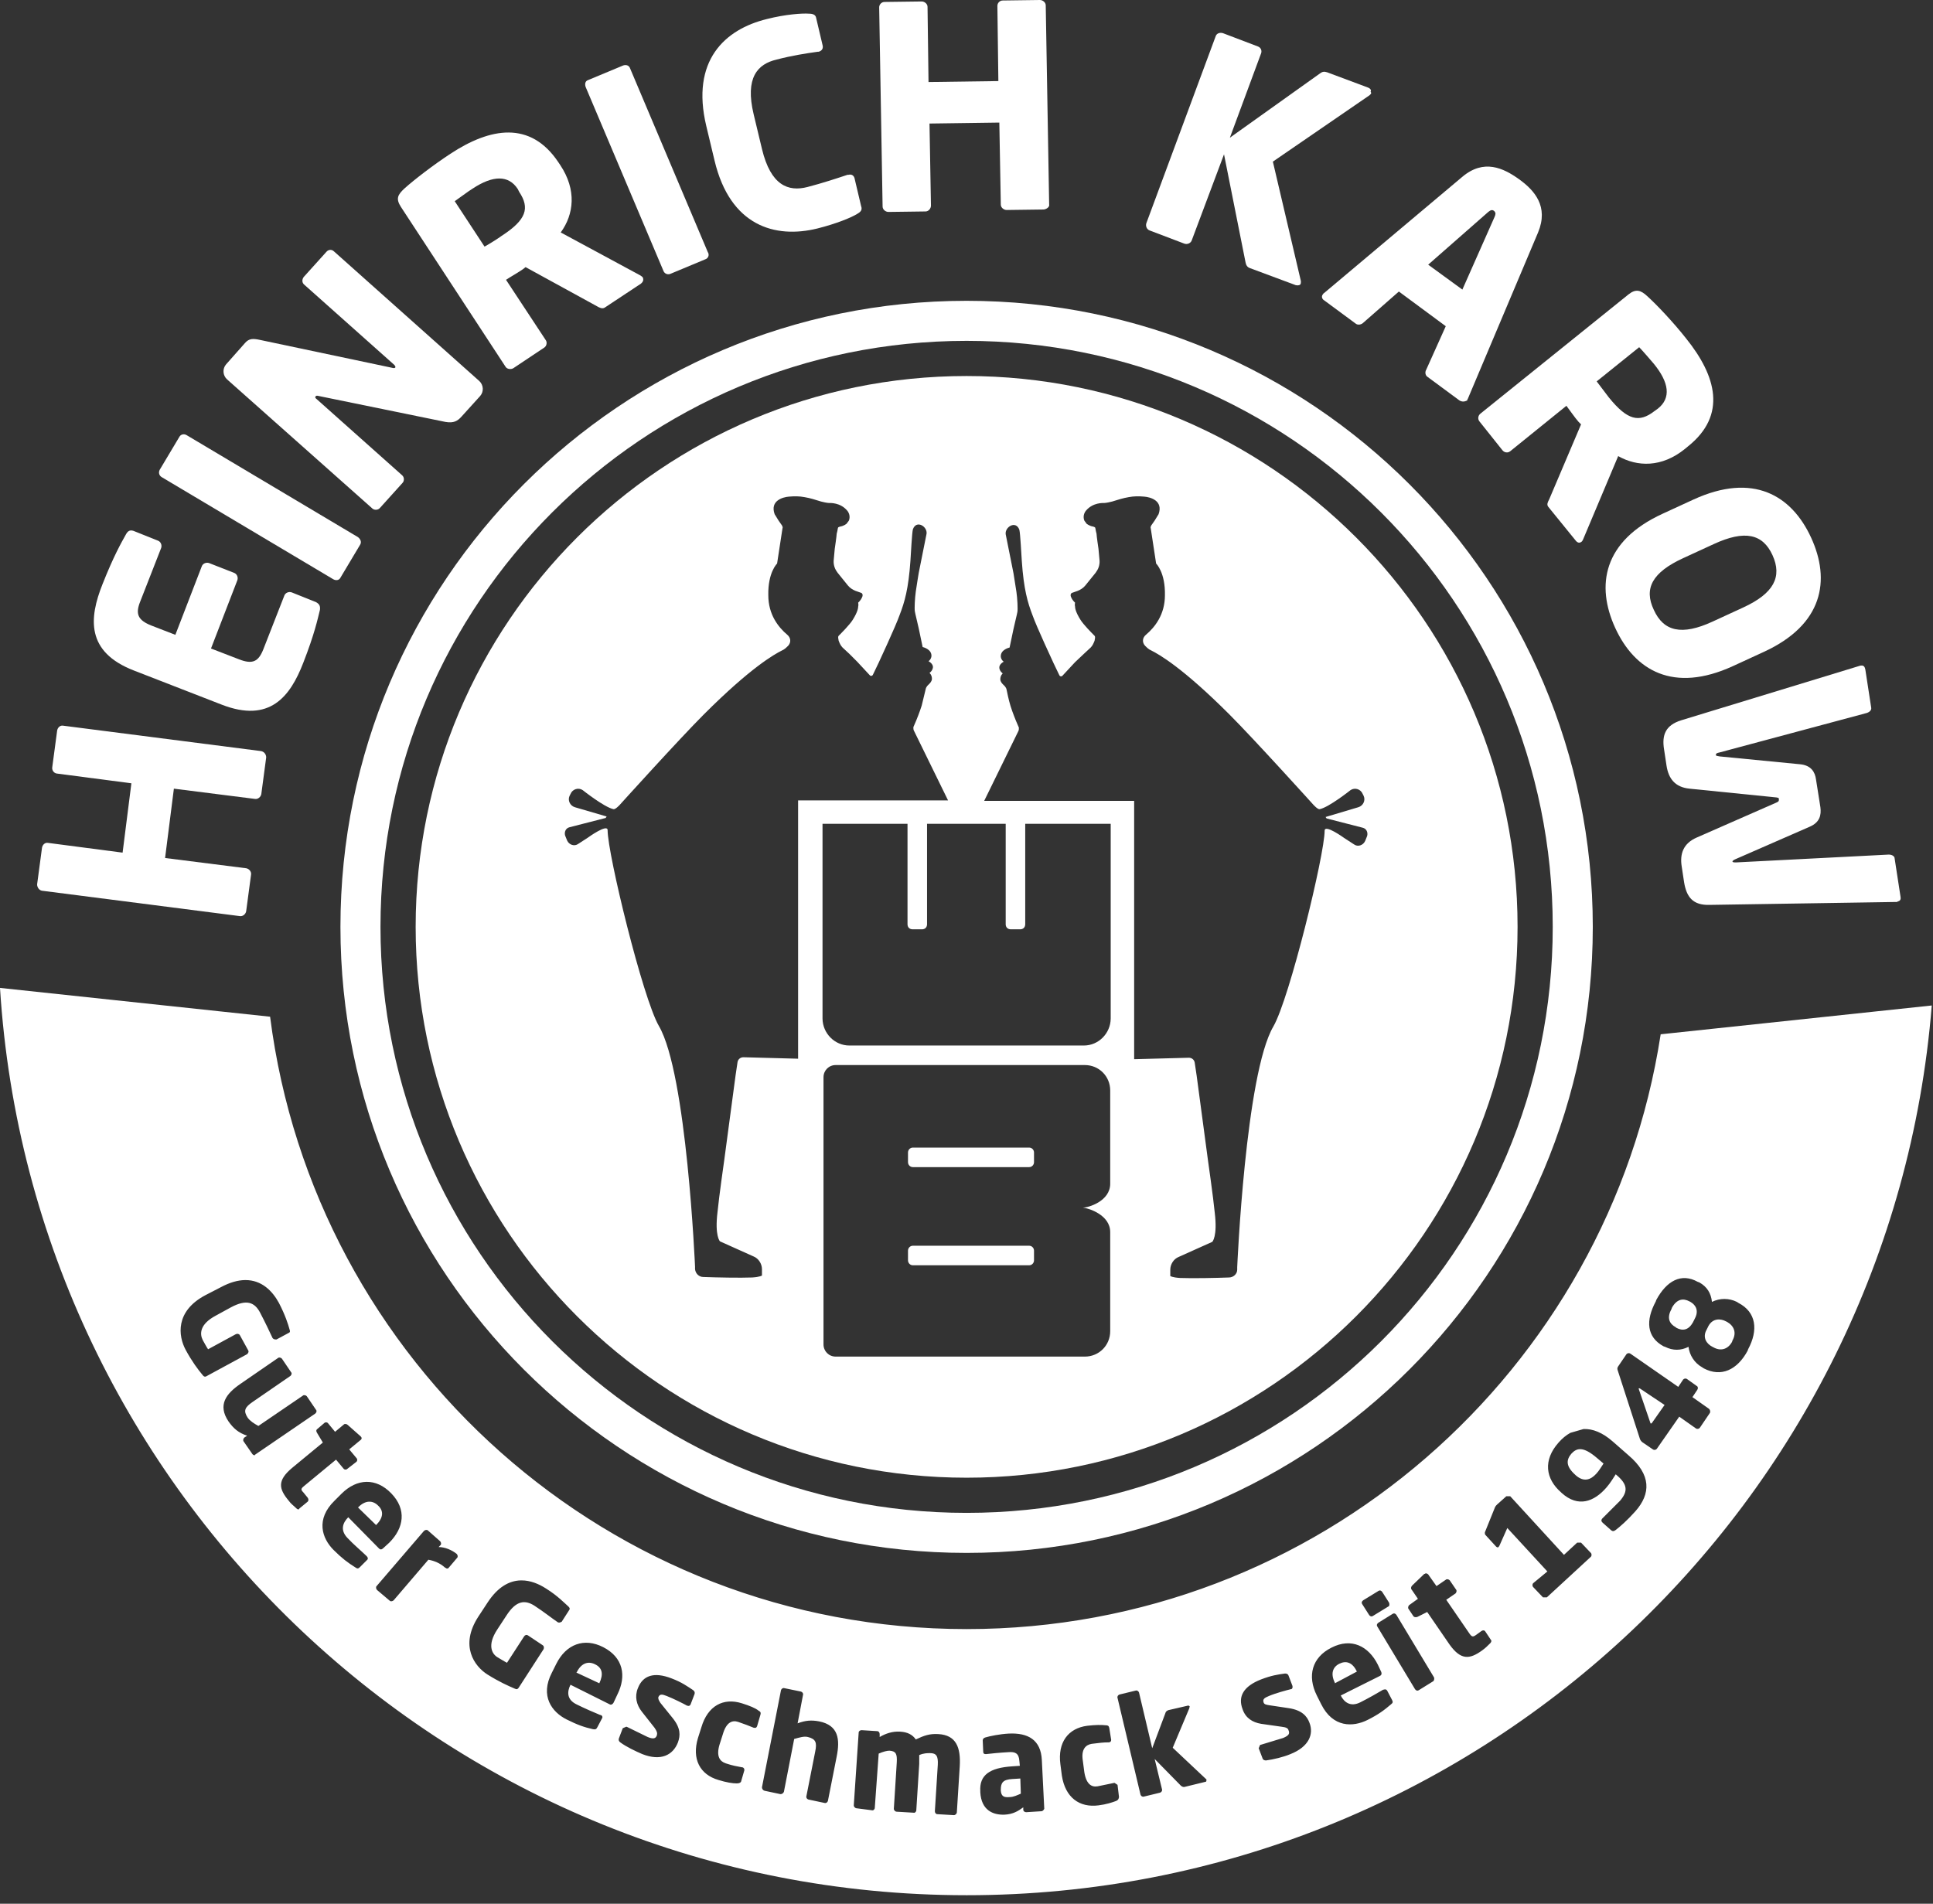
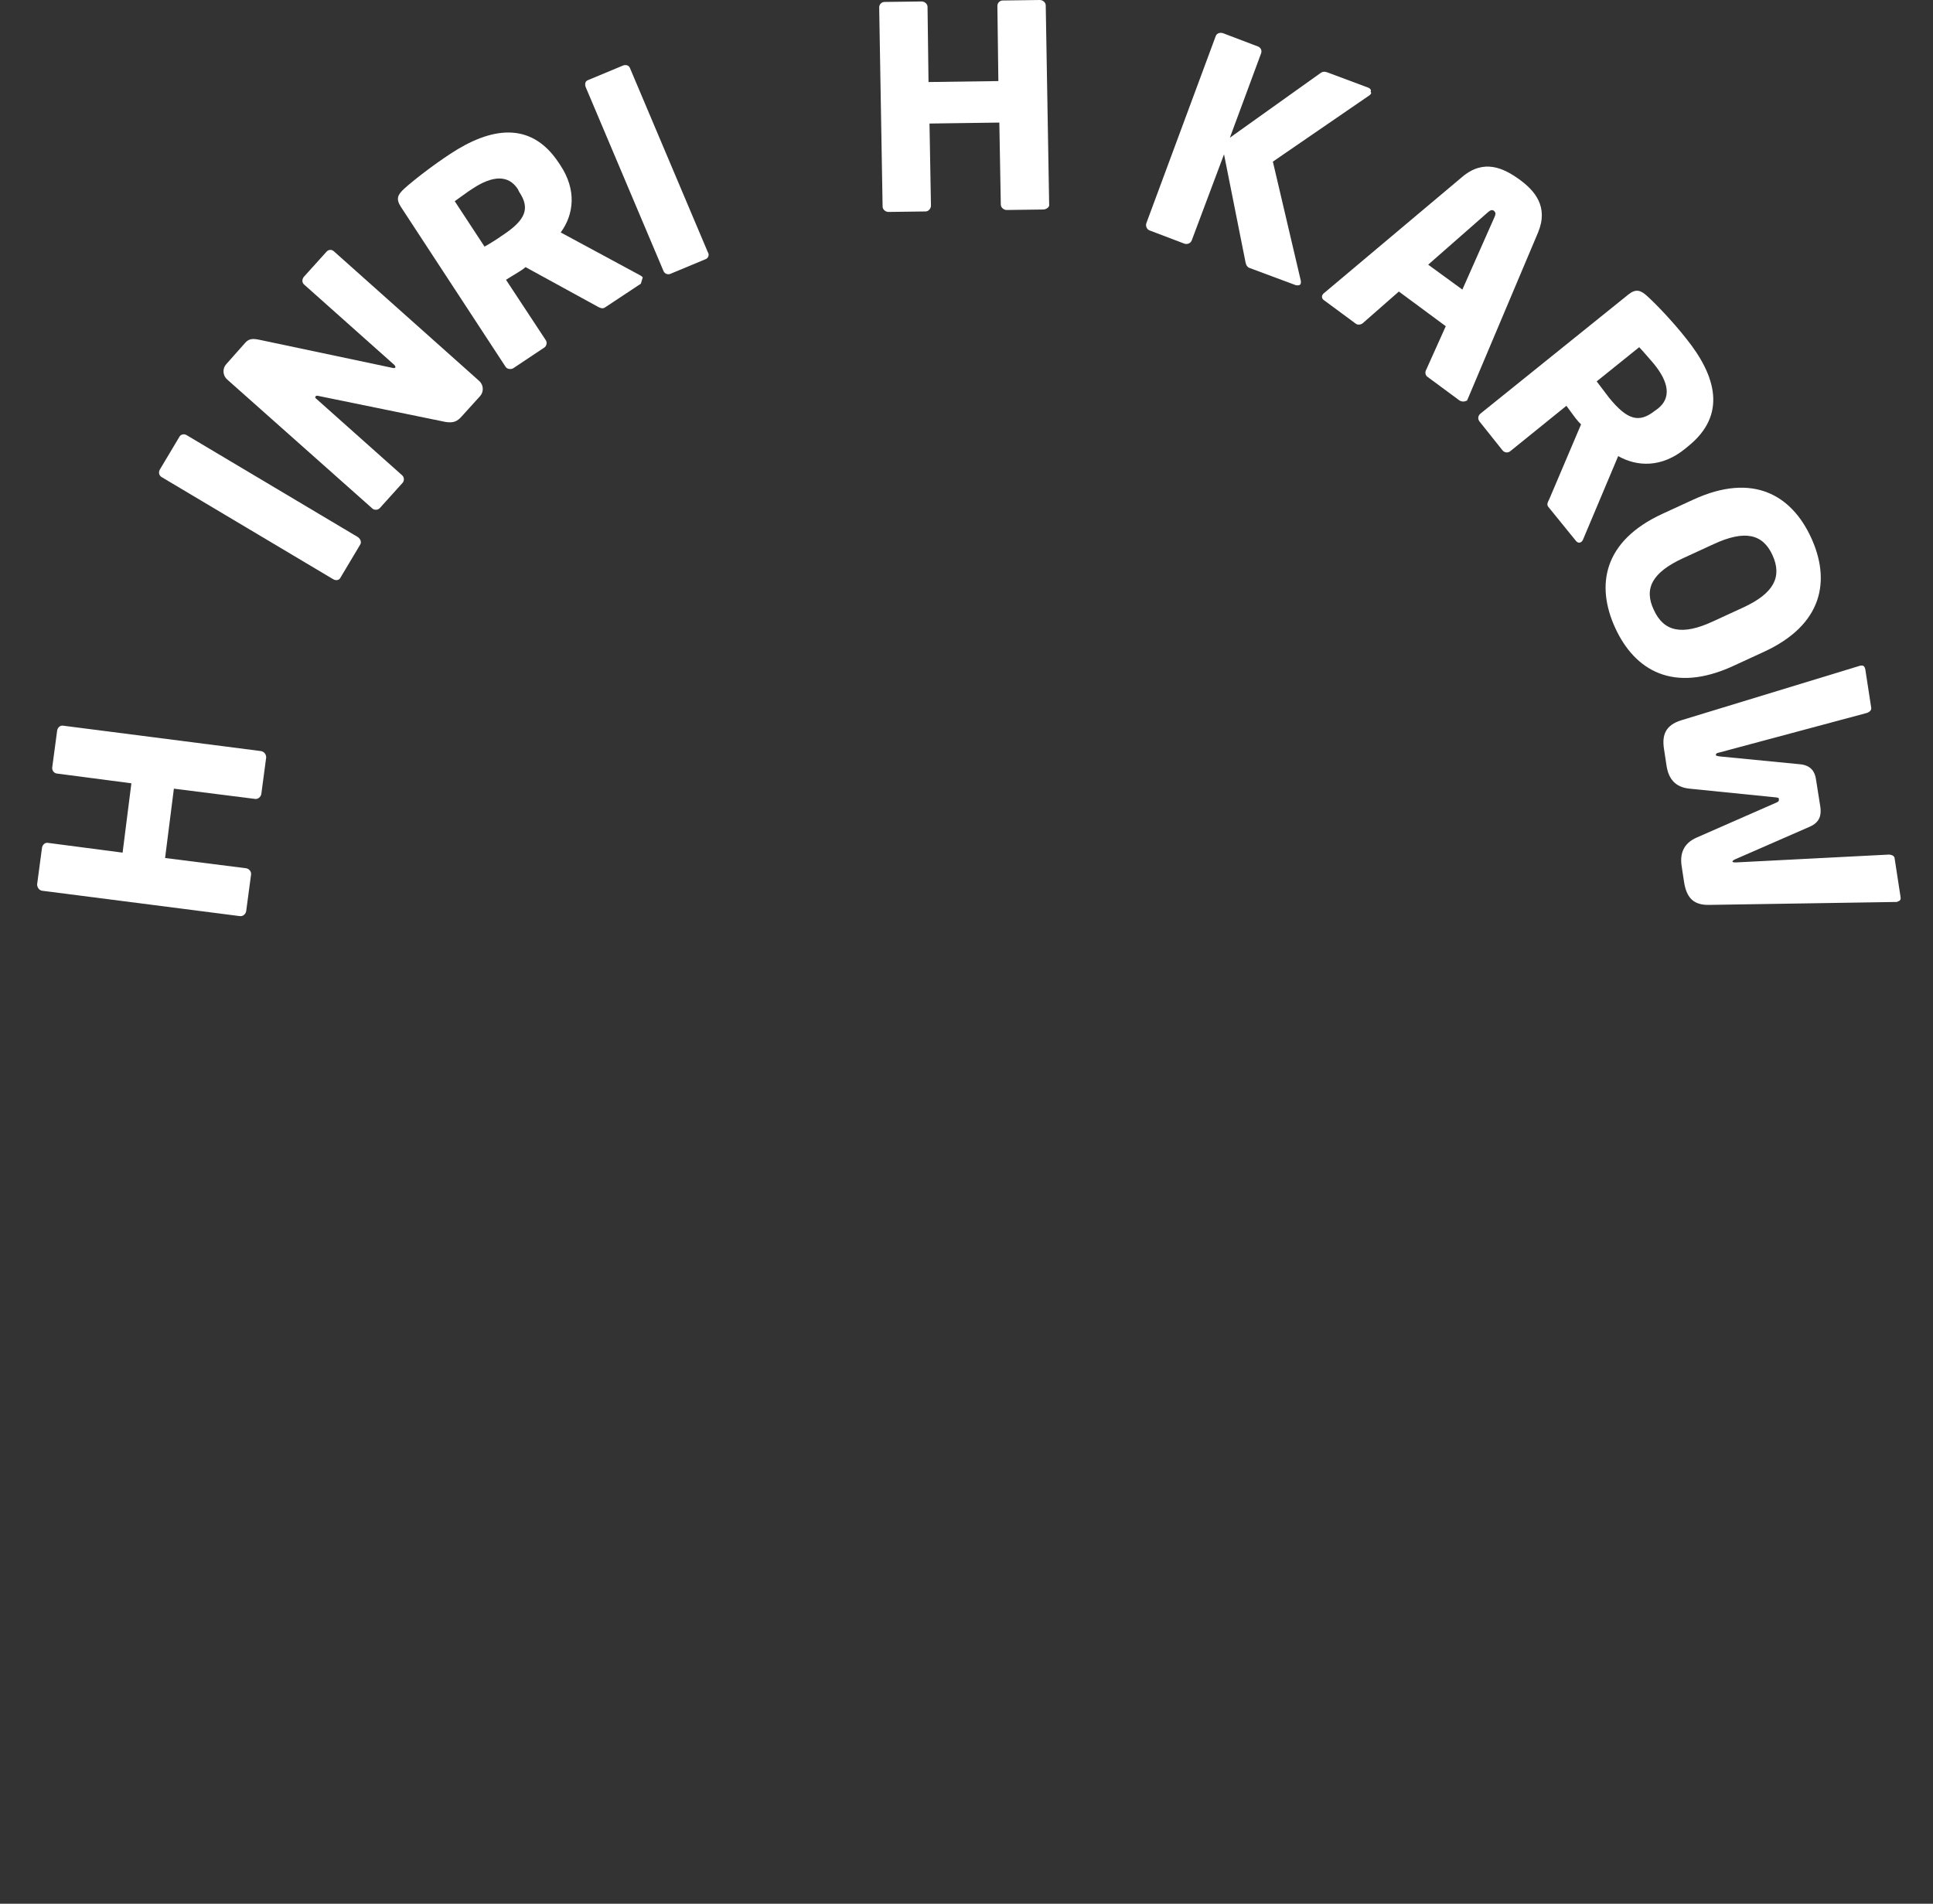
<svg xmlns="http://www.w3.org/2000/svg" width="100%" height="100%" viewBox="0 0 134 132" version="1.1" xml:space="preserve" style="fill-rule:evenodd;clip-rule:evenodd;stroke-linejoin:round;stroke-miterlimit:2;">
  <rect x="0" y="0" width="134" height="132" fill="#333333" stroke="none" />
  <g>
    <path d="M18.453,52.516L18.115,55.055C18.081,55.259 17.878,55.428 17.675,55.394L12.054,54.683L11.444,59.491L17.065,60.202C17.268,60.236 17.438,60.439 17.404,60.642L17.065,63.182C17.031,63.385 16.828,63.554 16.625,63.52L2.912,61.76C2.709,61.726 2.573,61.523 2.573,61.319L2.912,58.78C2.946,58.577 3.115,58.408 3.318,58.441L8.499,59.119L9.108,54.311L3.928,53.633C3.725,53.599 3.589,53.396 3.623,53.193L3.962,50.654C3.995,50.451 4.165,50.281 4.368,50.315L18.081,52.076C18.318,52.11 18.453,52.313 18.453,52.516Z" style="fill:white;fill-rule:nonzero;" />
-     <path d="M22.178,42.29C22.009,42.968 21.805,43.95 21.027,45.947C20.113,48.317 18.69,50.146 15.372,48.859L9.277,46.489C5.959,45.202 6.162,42.866 7.11,40.496C7.889,38.532 8.397,37.652 8.736,37.042C8.871,36.805 9.007,36.737 9.244,36.805L10.937,37.482C11.14,37.55 11.241,37.787 11.174,37.99L9.718,41.715C9.379,42.561 9.548,43.001 10.496,43.374L12.156,44.017L13.984,39.277C14.052,39.074 14.289,38.972 14.492,39.04L16.219,39.717C16.422,39.785 16.523,40.022 16.456,40.225L14.627,44.965L16.557,45.71C17.505,46.083 17.912,45.88 18.25,45.033L19.706,41.309C19.774,41.105 20.011,41.004 20.214,41.071L21.907,41.749C22.144,41.884 22.212,42.02 22.178,42.29Z" style="fill:white;fill-rule:nonzero;" />
    <path d="M24.954,37.787L23.6,40.056C23.498,40.259 23.261,40.259 23.092,40.157L11.207,33.081C11.038,32.979 10.97,32.776 11.072,32.573L12.426,30.304C12.528,30.101 12.765,30.067 12.934,30.169L24.819,37.245C24.988,37.381 25.09,37.584 24.954,37.787Z" style="fill:white;fill-rule:nonzero;" />
    <path d="M33.284,27.46L31.997,28.882C31.726,29.187 31.455,29.356 30.88,29.255L22.11,27.46C21.975,27.426 21.907,27.426 21.873,27.494C21.839,27.528 21.839,27.595 21.941,27.663L27.866,32.945C28.036,33.081 28.036,33.352 27.9,33.487L26.343,35.214C26.207,35.383 25.936,35.383 25.801,35.248L15.745,26.309C15.44,26.038 15.406,25.564 15.677,25.259L16.997,23.769C17.268,23.465 17.539,23.465 18.013,23.566L27.155,25.496C27.291,25.53 27.325,25.53 27.392,25.496C27.426,25.462 27.426,25.395 27.325,25.293L21.094,19.74C20.925,19.605 20.925,19.368 21.061,19.198L22.618,17.471C22.754,17.302 22.991,17.268 23.16,17.438L33.216,26.41C33.521,26.681 33.555,27.155 33.284,27.46Z" style="fill:white;fill-rule:nonzero;" />
-     <path d="M44.424,19.672L41.918,21.331C41.749,21.433 41.546,21.331 41.376,21.23L36.433,18.521L36.263,18.657C35.925,18.894 35.383,19.198 35.078,19.401L37.821,23.566C37.956,23.735 37.889,24.006 37.719,24.108L35.586,25.53C35.417,25.632 35.146,25.598 35.045,25.428L27.799,14.356C27.426,13.781 27.562,13.51 28.036,13.07C28.713,12.46 30.033,11.444 31.218,10.666C33.995,8.837 36.771,8.363 38.701,11.241L38.837,11.444C39.988,13.171 39.785,14.864 38.871,16.117L44.39,19.097C44.457,19.131 44.525,19.198 44.559,19.232C44.627,19.401 44.593,19.537 44.424,19.672ZM35.891,13.104C35.248,12.122 34.164,12.156 32.776,13.07C32.539,13.205 31.726,13.815 31.523,13.95L33.589,17.099C33.792,16.997 34.604,16.49 34.774,16.354C36.5,15.237 36.737,14.424 35.993,13.307L35.891,13.104Z" style="fill:white;fill-rule:nonzero;" />
+     <path d="M44.424,19.672L41.918,21.331C41.749,21.433 41.546,21.331 41.376,21.23L36.433,18.521L36.263,18.657C35.925,18.894 35.383,19.198 35.078,19.401L37.821,23.566C37.956,23.735 37.889,24.006 37.719,24.108L35.586,25.53C35.417,25.632 35.146,25.598 35.045,25.428L27.799,14.356C27.426,13.781 27.562,13.51 28.036,13.07C28.713,12.46 30.033,11.444 31.218,10.666C33.995,8.837 36.771,8.363 38.701,11.241L38.837,11.444C39.988,13.171 39.785,14.864 38.871,16.117L44.39,19.097C44.457,19.131 44.525,19.198 44.559,19.232ZM35.891,13.104C35.248,12.122 34.164,12.156 32.776,13.07C32.539,13.205 31.726,13.815 31.523,13.95L33.589,17.099C33.792,16.997 34.604,16.49 34.774,16.354C36.5,15.237 36.737,14.424 35.993,13.307L35.891,13.104Z" style="fill:white;fill-rule:nonzero;" />
    <path d="M48.893,17.979L46.455,18.995C46.252,19.063 46.049,18.961 45.981,18.758L40.597,6.027C40.53,5.824 40.564,5.621 40.767,5.553L43.205,4.537C43.408,4.469 43.611,4.537 43.679,4.74L49.062,17.471C49.198,17.675 49.096,17.912 48.893,17.979Z" style="fill:white;fill-rule:nonzero;" />
-     <path d="M59.423,14.83C59.051,15.067 58.001,15.508 56.647,15.846C53.735,16.557 50.62,15.677 49.536,11.14L48.961,8.736C47.877,4.199 50.247,2.032 53.159,1.321C54.48,0.982 55.665,0.914 56.071,0.948C56.342,0.948 56.545,1.016 56.579,1.253L57.019,3.115C57.087,3.352 56.985,3.521 56.748,3.589L56.681,3.589C55.936,3.691 54.852,3.86 53.836,4.131C52.516,4.436 51.636,5.384 52.245,7.923L52.821,10.327C53.43,12.867 54.649,13.307 55.97,12.968C57.019,12.697 58.035,12.359 58.746,12.122L58.814,12.122C59.051,12.054 59.22,12.189 59.254,12.426L59.694,14.289C59.796,14.56 59.66,14.695 59.423,14.83Z" style="fill:white;fill-rule:nonzero;" />
    <path d="M72.358,14.526L69.784,14.56C69.581,14.56 69.378,14.39 69.378,14.187L69.276,8.499L64.435,8.566L64.536,14.255C64.536,14.458 64.367,14.661 64.164,14.661L61.59,14.695C61.387,14.695 61.184,14.526 61.184,14.323L60.947,0.508C60.947,0.305 61.116,0.135 61.319,0.135L63.893,0.102C64.096,0.102 64.299,0.271 64.299,0.474L64.367,5.688L69.209,5.621L69.141,0.406C69.141,0.203 69.31,0.034 69.513,0.034L72.087,0C72.29,0 72.493,0.169 72.493,0.372L72.73,14.187C72.764,14.323 72.595,14.492 72.358,14.526Z" style="fill:white;fill-rule:nonzero;" />
    <path d="M94.942,6.603L88.238,11.207L90.168,19.435C90.202,19.537 90.168,19.605 90.168,19.672C90.134,19.774 89.998,19.808 89.829,19.774L86.646,18.589C86.443,18.521 86.375,18.352 86.342,18.183L84.852,10.7L82.617,16.659C82.549,16.862 82.312,16.964 82.109,16.896L79.705,15.982C79.502,15.914 79.4,15.677 79.468,15.474L84.276,2.506C84.344,2.302 84.581,2.235 84.784,2.302L87.188,3.217C87.391,3.284 87.493,3.488 87.425,3.691L85.258,9.548L91.522,5.079C91.657,4.977 91.793,4.943 91.996,5.011L94.806,6.061C95.01,6.129 95.077,6.264 95.01,6.366C95.111,6.467 95.01,6.535 94.942,6.603Z" style="fill:white;fill-rule:nonzero;" />
    <path d="M101.172,27.765L98.971,26.139C98.802,26.038 98.768,25.801 98.87,25.632L100.224,22.618L96.973,20.214L94.502,22.381C94.366,22.517 94.129,22.55 93.994,22.449L91.793,20.824C91.624,20.722 91.59,20.519 91.725,20.383C91.725,20.35 91.759,20.35 91.793,20.316L101.375,12.257C102.865,11.004 104.219,11.648 105.303,12.426C106.386,13.205 107.368,14.323 106.623,16.117L101.748,27.663C101.714,27.697 101.714,27.731 101.714,27.765C101.511,27.866 101.341,27.866 101.172,27.765ZM103.61,15.034C103.678,14.864 103.711,14.763 103.576,14.627C103.441,14.526 103.339,14.56 103.17,14.695L99.005,18.352L101.375,20.079L103.61,15.034Z" style="fill:white;fill-rule:nonzero;" />
    <path d="M109.231,37.482L107.334,35.146C107.199,34.977 107.301,34.807 107.402,34.604L109.603,29.424L109.434,29.255C109.163,28.95 108.824,28.442 108.587,28.137L104.693,31.286C104.524,31.422 104.287,31.388 104.152,31.218L102.56,29.221C102.425,29.051 102.459,28.814 102.628,28.679L112.887,20.417C113.395,20.011 113.734,20.113 114.174,20.519C114.851,21.128 116.002,22.347 116.883,23.465C118.982,26.072 119.727,28.781 117.018,30.948L116.815,31.117C115.19,32.437 113.497,32.37 112.176,31.625L109.738,37.415C109.705,37.482 109.671,37.55 109.603,37.584C109.501,37.652 109.366,37.652 109.231,37.482ZM114.919,28.34C115.867,27.595 115.698,26.512 114.648,25.225C114.479,25.022 113.802,24.243 113.632,24.074L110.686,26.444C110.822,26.614 111.398,27.392 111.533,27.562C112.82,29.153 113.632,29.322 114.682,28.51L114.919,28.34Z" style="fill:white;fill-rule:nonzero;" />
    <path d="M111.973,43.543C110.619,40.597 111.127,37.516 115.258,35.62L117.391,34.638C121.522,32.742 124.196,34.333 125.551,37.279C126.905,40.225 126.397,43.306 122.266,45.202L120.133,46.184C116.002,48.08 113.328,46.489 111.973,43.543ZM120.844,42.121C122.977,41.139 123.553,39.988 122.876,38.498C122.199,37.008 120.946,36.737 118.813,37.719L116.68,38.701C114.546,39.683 113.937,40.801 114.648,42.29C115.325,43.78 116.578,44.085 118.711,43.103L120.844,42.121Z" style="fill:white;fill-rule:nonzero;" />
    <path d="M131.51,62.538L118.508,62.742C117.357,62.775 116.917,62.2 116.747,61.184L116.578,60.067C116.443,59.22 116.68,58.475 117.628,58.069L123.181,55.631C123.316,55.563 123.316,55.529 123.316,55.428C123.316,55.326 123.316,55.326 123.147,55.292L117.12,54.683C116.104,54.581 115.664,53.972 115.528,53.092L115.359,51.974C115.19,50.958 115.461,50.281 116.544,49.943L128.971,46.15L129.004,46.15C129.208,46.117 129.275,46.252 129.309,46.421L129.715,49.062C129.749,49.232 129.614,49.367 129.411,49.435L119.185,52.177C119.016,52.211 118.948,52.245 118.948,52.347C118.948,52.414 119.05,52.414 119.219,52.448L124.772,52.99C125.551,53.058 125.822,53.532 125.889,54.04L126.194,55.97C126.262,56.511 126.16,57.019 125.449,57.324L120.336,59.559C120.167,59.626 120.099,59.694 120.099,59.728C120.099,59.796 120.201,59.796 120.37,59.796L130.934,59.254C131.138,59.254 131.341,59.356 131.341,59.525L131.747,62.166C131.781,62.335 131.747,62.471 131.544,62.505C131.544,62.538 131.51,62.538 131.51,62.538Z" style="fill:white;fill-rule:nonzero;" />
  </g>
-   <path d="M67.008,20.857C43.035,20.857 23.6,40.293 23.6,64.265C23.6,88.238 43.035,107.673 67.008,107.673C90.98,107.673 110.416,88.238 110.416,64.265C110.416,40.293 90.98,20.857 67.008,20.857ZM67.008,104.897C44.593,104.897 26.376,86.714 26.376,64.265C26.376,41.816 44.559,23.634 67.008,23.634C89.457,23.634 107.639,41.816 107.639,64.265C107.639,86.714 89.457,104.897 67.008,104.897Z" style="fill:white;fill-rule:nonzero;" />
-   <path d="M67.008,26.072C88.087,26.072 105.201,43.186 105.201,64.265C105.201,85.345 88.087,102.459 67.008,102.459C45.928,102.459 28.814,85.345 28.814,64.265C28.814,43.186 45.928,26.072 67.008,26.072ZM75.202,73.847L57.933,73.847C57.459,73.847 57.087,74.22 57.087,74.694L57.087,93.215C57.087,93.689 57.459,94.062 57.933,94.062L75.202,94.062C76.184,94.062 76.962,93.283 76.962,92.301L76.962,85.427C76.962,84.242 75.473,83.768 75.066,83.734C75.439,83.734 76.962,83.294 76.962,82.075L76.962,75.608C76.962,74.626 76.184,73.847 75.202,73.847ZM75.134,45.338L75.608,44.898C75.744,44.762 75.811,44.593 75.879,44.424L75.913,44.22C75.913,44.187 75.913,44.119 75.879,44.085C75.71,43.916 75.1,43.306 74.897,42.968C74.558,42.426 74.525,42.155 74.525,42.053C74.491,41.952 74.525,41.783 74.525,41.783C74.525,41.783 74.355,41.647 74.254,41.41C74.186,41.275 74.22,41.139 74.321,41.105C74.457,41.038 74.931,40.97 75.236,40.597L75.947,39.717L76.014,39.616C76.184,39.379 76.251,39.074 76.218,38.803L76.15,38.058C76.15,38.058 76.014,37.144 76.014,37.008C75.981,36.907 75.947,36.704 75.947,36.704C75.947,36.636 75.913,36.602 75.913,36.568C75.811,36.5 75.676,36.5 75.608,36.467C75.54,36.433 75.439,36.399 75.405,36.365C75.337,36.331 75.303,36.297 75.27,36.23C75.236,36.196 75.168,36.094 75.168,36.094C75.168,36.094 74.999,35.722 75.303,35.383C75.777,34.841 76.455,34.875 76.556,34.875C76.658,34.875 76.996,34.807 77.098,34.774C77.538,34.638 77.843,34.537 78.249,34.469C78.622,34.401 78.926,34.401 79.333,34.435C79.739,34.469 80.653,34.706 80.315,35.654L80.044,36.094L79.807,36.433C79.773,36.5 79.739,36.568 79.773,36.636L80.145,39.074C80.145,39.074 80.789,39.683 80.755,41.275C80.755,42.595 80.078,43.476 79.434,44.017C79.197,44.22 79.163,44.525 79.367,44.762C79.502,44.898 79.637,45.033 79.807,45.101C80.348,45.372 81.974,46.286 85.224,49.536C86.951,51.263 91.048,55.8 91.048,55.8C91.048,55.8 91.353,56.139 91.488,56.105C92.132,55.97 93.621,54.785 93.621,54.785C93.926,54.581 94.332,54.717 94.468,55.055L94.536,55.191C94.671,55.496 94.502,55.868 94.163,55.97L91.894,56.647L91.962,56.748L94.468,57.392C94.739,57.459 94.84,57.73 94.773,57.967L94.637,58.306C94.502,58.611 94.129,58.746 93.858,58.543L93.181,58.103C93.181,58.103 91.827,57.121 91.827,57.595C91.827,59.254 89.389,69.243 88.272,71.173C86.342,74.457 85.766,87.865 85.766,87.865L85.766,88.035C85.766,88.339 85.495,88.576 85.19,88.576C84.344,88.61 82.651,88.644 81.804,88.61C81.263,88.576 81.127,88.475 81.127,88.475L81.127,88.035C81.127,87.662 81.364,87.29 81.703,87.154L84.039,86.105C84.039,86.105 84.412,85.732 84.208,84.073C84.107,83.023 83.734,80.416 83.734,80.416L82.956,74.592L82.82,73.678C82.786,73.475 82.617,73.34 82.414,73.34L78.622,73.441L78.622,55.529L68.227,55.529L70.597,50.688C70.631,50.62 70.631,50.552 70.631,50.451L70.428,49.977C70.428,49.977 70.191,49.401 70.055,48.961C69.92,48.521 69.818,48.013 69.784,47.843C69.75,47.64 69.615,47.539 69.547,47.471C69.48,47.403 69.344,47.268 69.344,47.098C69.344,46.828 69.513,46.692 69.513,46.692C69.513,46.692 69.31,46.557 69.276,46.32C69.243,46.049 69.581,45.88 69.581,45.88C69.581,45.88 69.412,45.778 69.378,45.541C69.344,45.033 69.987,44.898 69.987,44.898C69.987,44.898 70.157,44.085 70.258,43.611C70.36,43.137 70.495,42.629 70.529,42.426C70.563,42.223 70.529,41.512 70.461,41.038C70.394,40.597 70.258,39.751 70.258,39.751L69.717,37.042C69.649,36.534 70.428,36.06 70.665,36.737C70.732,37.008 70.8,38.43 70.834,38.904C70.969,40.868 71.24,41.783 71.579,42.663C71.85,43.442 73.035,45.981 73.035,45.981L73.441,46.828C73.475,46.895 73.577,46.929 73.644,46.861L74.525,45.913L75.134,45.338ZM58.882,45.338L58.408,44.898C58.272,44.762 58.204,44.593 58.137,44.424L58.103,44.22C58.103,44.187 58.103,44.119 58.137,44.085C58.306,43.916 58.915,43.306 59.119,42.968C59.457,42.426 59.491,42.155 59.491,42.053C59.525,41.952 59.491,41.783 59.491,41.783C59.491,41.783 59.66,41.647 59.762,41.41C59.83,41.275 59.796,41.139 59.694,41.105C59.559,41.038 59.085,40.97 58.78,40.597L58.069,39.717L58.001,39.616C57.832,39.379 57.764,39.074 57.798,38.803L57.866,38.058C57.866,38.058 58.001,37.144 58.001,37.008C58.035,36.907 58.069,36.704 58.069,36.704C58.069,36.636 58.103,36.602 58.103,36.568C58.204,36.5 58.34,36.5 58.408,36.467C58.475,36.433 58.577,36.399 58.611,36.365C58.678,36.331 58.712,36.297 58.746,36.23C58.78,36.196 58.848,36.094 58.848,36.094C58.848,36.094 59.017,35.722 58.712,35.383C58.238,34.841 57.561,34.875 57.459,34.875C57.358,34.875 57.019,34.807 56.918,34.774C56.478,34.638 56.173,34.537 55.766,34.469C55.394,34.401 55.089,34.401 54.683,34.435C54.277,34.469 53.362,34.706 53.701,35.654L53.972,36.094L54.209,36.433C54.243,36.5 54.277,36.568 54.243,36.636L53.87,39.074C53.87,39.074 53.227,39.683 53.261,41.275C53.261,42.595 53.938,43.476 54.581,44.017C54.818,44.22 54.852,44.525 54.649,44.762C54.514,44.898 54.378,45.033 54.209,45.101C53.667,45.372 52.042,46.286 48.791,49.536C47.065,51.263 42.968,55.8 42.968,55.8C42.968,55.8 42.663,56.139 42.527,56.105C41.884,55.97 40.394,54.785 40.394,54.785C40.09,54.581 39.683,54.717 39.548,55.055L39.48,55.191C39.345,55.496 39.514,55.868 39.853,55.97L42.053,56.613L41.986,56.715L39.48,57.358C39.209,57.426 39.108,57.696 39.175,57.933L39.311,58.272C39.446,58.577 39.819,58.712 40.09,58.509L40.767,58.069C40.767,58.069 42.121,57.087 42.121,57.561C42.121,59.22 44.559,69.209 45.676,71.139C47.606,74.423 48.182,87.831 48.182,87.831L48.182,88.001C48.216,88.305 48.453,88.542 48.758,88.542C49.638,88.576 51.331,88.61 52.144,88.576C52.685,88.542 52.821,88.441 52.821,88.441L52.821,88.001C52.821,87.628 52.584,87.256 52.245,87.12L49.909,86.071C49.909,86.071 49.536,85.698 49.74,84.039C49.841,82.989 50.214,80.382 50.214,80.382L50.992,74.558L51.128,73.644C51.162,73.441 51.331,73.306 51.534,73.306L55.326,73.407L55.326,55.496L65.721,55.496L63.351,50.654C63.317,50.586 63.317,50.518 63.317,50.417L63.52,49.943C63.52,49.943 63.757,49.367 63.893,48.927C63.994,48.487 64.13,47.979 64.164,47.81C64.197,47.606 64.333,47.505 64.401,47.437C64.468,47.369 64.604,47.234 64.604,47.065C64.604,46.794 64.435,46.658 64.435,46.658C64.435,46.658 64.638,46.523 64.672,46.286C64.705,46.015 64.367,45.846 64.367,45.846C64.367,45.846 64.536,45.744 64.57,45.507C64.604,44.999 63.96,44.864 63.96,44.864C63.96,44.864 63.791,44.051 63.69,43.577C63.588,43.103 63.453,42.595 63.419,42.392C63.385,42.189 63.419,41.478 63.486,41.004C63.554,40.53 63.69,39.717 63.69,39.717L64.231,37.008C64.299,36.5 63.52,36.026 63.283,36.704C63.216,36.975 63.148,38.397 63.114,38.871C62.979,40.834 62.708,41.749 62.369,42.629C62.098,43.408 60.913,45.947 60.913,45.947L60.507,46.794C60.473,46.861 60.371,46.895 60.304,46.828L59.423,45.88L58.882,45.338ZM71.342,87.73L63.283,87.73C63.08,87.73 62.945,87.56 62.945,87.391L62.945,86.714C62.945,86.545 63.08,86.375 63.283,86.375L71.342,86.375C71.545,86.375 71.68,86.545 71.68,86.714L71.68,87.391C71.68,87.56 71.545,87.73 71.342,87.73ZM71.342,80.924L63.283,80.924C63.08,80.924 62.945,80.755 62.945,80.585L62.945,79.908C62.945,79.739 63.08,79.57 63.283,79.57L71.342,79.57C71.545,79.57 71.68,79.739 71.68,79.908L71.68,80.585C71.68,80.755 71.545,80.924 71.342,80.924ZM62.911,57.121L57.019,57.121L57.019,70.631C57.032,71.648 57.859,72.493 58.882,72.493C64.299,72.493 69.717,72.493 75.134,72.493C76.161,72.493 76.984,71.644 76.996,70.631L76.996,57.121L71.071,57.121L71.071,64.096C71.063,64.282 70.956,64.409 70.77,64.433L70.055,64.435C69.853,64.426 69.725,64.298 69.717,64.096L69.717,57.121L64.265,57.121L64.265,64.096C64.257,64.282 64.15,64.409 63.964,64.433L63.249,64.435C63.047,64.426 62.919,64.298 62.911,64.096L62.911,57.121Z" style="fill:white;" />
-   <path d="M115.122,71.714C111.533,95.043 91.353,112.955 67.008,112.955C42.223,112.955 21.772,94.434 18.724,70.495L0,68.498C2.201,103.61 31.354,131.408 67.008,131.408C102.255,131.408 131.138,104.253 133.914,69.717L115.122,71.714ZM66.127,125.856L64.976,125.788C64.875,125.788 64.807,125.686 64.807,125.585L65.01,122.368C65.044,121.759 64.909,121.555 64.468,121.555C64.299,121.555 64.028,121.555 63.723,121.691L63.723,122.3L63.52,125.517C63.52,125.618 63.419,125.72 63.317,125.686L62.166,125.618C62.064,125.618 61.963,125.517 61.963,125.415L62.166,122.199C62.2,121.589 62.098,121.42 61.658,121.386C61.489,121.386 61.218,121.454 60.913,121.589L60.642,125.348C60.642,125.449 60.541,125.551 60.439,125.517L59.389,125.381C59.288,125.381 59.186,125.28 59.186,125.178L59.525,120.133C59.525,120.032 59.626,119.964 59.728,119.964L60.812,120.032C60.913,120.032 60.981,120.133 60.981,120.235L60.981,120.438C61.387,120.201 61.861,120.032 62.403,120.066C62.911,120.099 63.249,120.269 63.486,120.607C64.062,120.336 64.435,120.201 65.044,120.235C66.297,120.303 66.602,121.183 66.534,122.436L66.331,125.652C66.331,125.754 66.229,125.856 66.127,125.856ZM68.362,121.623C68.633,121.589 69.31,121.522 69.92,121.488C70.36,121.454 70.631,121.555 70.665,122.097L70.698,122.436L70.191,122.47C68.599,122.571 67.888,123.079 67.956,124.196L67.956,124.264C68.024,125.517 68.836,125.856 69.649,125.822C70.224,125.788 70.563,125.585 70.936,125.314L70.936,125.483C70.936,125.585 71.037,125.652 71.139,125.652L72.188,125.585C72.29,125.585 72.358,125.483 72.391,125.415L72.222,122.029C72.154,120.641 71.274,120.133 69.92,120.201C69.31,120.235 68.633,120.37 68.294,120.472C68.193,120.506 68.125,120.573 68.125,120.675L68.159,121.454C68.159,121.589 68.227,121.623 68.328,121.623L68.362,121.623ZM77.233,123.621L76.082,123.858C75.676,123.926 75.303,123.722 75.168,122.876L75.066,122.097C74.931,121.284 75.27,120.98 75.676,120.912C76.218,120.844 76.488,120.81 76.827,120.81L76.861,120.81C76.962,120.81 77.03,120.743 77.03,120.641L76.895,119.795C76.861,119.659 76.793,119.625 76.658,119.625C76.353,119.592 75.947,119.592 75.371,119.659C74.051,119.829 73.306,120.81 73.509,122.334L73.61,123.113C73.847,124.637 74.829,125.348 76.15,125.178C76.692,125.111 77.098,124.975 77.369,124.874C77.504,124.806 77.538,124.772 77.572,124.603L77.47,123.756L77.267,123.621L77.233,123.621ZM57.155,125.009L56.037,124.772C55.936,124.738 55.868,124.637 55.902,124.535L56.511,121.454C56.647,120.81 56.545,120.573 56.004,120.438C55.733,120.37 55.428,120.472 55.055,120.573L54.344,124.23C54.311,124.332 54.209,124.4 54.107,124.4L52.99,124.163C52.888,124.129 52.821,124.027 52.821,123.926L54.141,117.187C54.175,117.086 54.277,117.018 54.378,117.052L55.529,117.289C55.631,117.323 55.699,117.425 55.665,117.526L55.292,119.49C55.834,119.287 56.241,119.253 56.782,119.354C58.137,119.625 58.238,120.607 58.001,121.792L57.392,124.874C57.358,124.975 57.256,125.043 57.155,125.009ZM70.732,123.316L70.191,123.35C69.513,123.384 69.378,123.621 69.378,124.095L69.378,124.163C69.412,124.569 69.615,124.637 69.987,124.603C70.258,124.603 70.529,124.467 70.766,124.366L70.732,123.316ZM82.448,118.44L81.296,121.183L83.599,123.35C83.633,123.35 83.633,123.384 83.633,123.418C83.633,123.485 83.633,123.553 83.531,123.553L82.143,123.892C82.041,123.926 81.974,123.892 81.872,123.824L80.044,121.962L80.552,124.061C80.585,124.163 80.518,124.264 80.416,124.298L79.299,124.569C79.197,124.603 79.096,124.535 79.062,124.433L77.47,117.729C77.437,117.628 77.504,117.526 77.606,117.492L78.723,117.221C78.825,117.187 78.926,117.255 78.96,117.357L79.874,121.217L80.789,118.779C80.822,118.643 80.924,118.61 80.992,118.576L82.312,118.271C82.38,118.237 82.448,118.271 82.482,118.339C82.448,118.373 82.448,118.406 82.448,118.44ZM52.279,119.795C52.347,119.829 52.448,119.795 52.482,119.693L52.719,118.88C52.753,118.745 52.719,118.677 52.584,118.61C52.381,118.44 51.974,118.271 51.432,118.102C50.146,117.695 49.062,118.271 48.622,119.761L48.385,120.506C47.945,121.962 48.521,123.045 49.807,123.418C50.349,123.587 50.789,123.655 51.06,123.655C51.229,123.655 51.297,123.621 51.365,123.553L51.602,122.74C51.602,122.639 51.568,122.571 51.466,122.537L51.432,122.537C51.094,122.47 50.823,122.436 50.315,122.266C49.909,122.131 49.638,121.792 49.875,120.98L50.112,120.235C50.349,119.422 50.755,119.253 51.162,119.388C51.669,119.558 51.907,119.659 52.245,119.795L52.279,119.795ZM87.357,120.98L87.256,121.217L87.527,121.928C87.56,122.029 87.662,122.063 87.764,122.063C88.272,121.996 88.983,121.826 89.457,121.623C90.743,121.115 91.082,120.235 90.777,119.456C90.608,118.982 90.235,118.576 89.355,118.44L88.001,118.237C87.764,118.203 87.628,118.169 87.594,118.034C87.527,117.831 87.628,117.729 87.967,117.594C88.441,117.391 89.22,117.187 89.49,117.12L89.524,117.12C89.592,117.086 89.626,116.984 89.592,116.883L89.321,116.172C89.287,116.07 89.186,116.036 89.084,116.036C88.576,116.104 88.136,116.172 87.425,116.443C86.206,116.917 85.8,117.628 86.138,118.508C86.342,119.117 86.816,119.422 87.425,119.524L88.847,119.727C89.152,119.761 89.287,119.829 89.321,119.964C89.423,120.201 89.355,120.336 88.949,120.506L87.391,120.98L87.357,120.98ZM47.674,118.271C47.742,118.305 47.843,118.271 47.877,118.169L48.148,117.458C48.182,117.357 48.148,117.255 48.047,117.187C47.64,116.917 47.268,116.646 46.557,116.375C45.338,115.901 44.559,116.172 44.22,117.052C43.983,117.628 44.119,118.203 44.491,118.677L45.372,119.795C45.541,120.032 45.575,120.167 45.541,120.303C45.473,120.54 45.304,120.607 44.898,120.438L43.442,119.727L43.408,119.727L43.171,119.829L42.9,120.54C42.866,120.641 42.9,120.743 43.001,120.81C43.408,121.115 44.051,121.42 44.525,121.623C45.812,122.131 46.658,121.691 46.997,120.81C47.166,120.336 47.2,119.829 46.624,119.117L45.778,118.068C45.676,117.899 45.609,117.797 45.643,117.662C45.744,117.458 45.88,117.458 46.218,117.594C46.658,117.763 47.403,118.136 47.64,118.271L47.674,118.271ZM41.613,118.914C41.275,118.779 40.496,118.44 39.954,118.169C39.277,117.831 39.311,117.289 39.548,116.815L42.257,118.169C42.358,118.237 42.494,118.169 42.561,118L42.798,117.492C43.442,116.206 43.205,114.919 41.816,114.208C40.496,113.531 39.243,114.005 38.566,115.359L38.261,115.969C37.415,117.594 38.261,118.711 39.277,119.219C40.022,119.592 40.496,119.761 41.105,119.896C41.275,119.93 41.342,119.896 41.41,119.761L41.749,119.117C41.783,119.05 41.749,118.948 41.647,118.914L41.613,118.914ZM95.653,116.206L92.944,117.56C93.181,118.034 93.621,118.373 94.299,118.034C94.84,117.763 95.551,117.357 95.89,117.154L95.924,117.154C96.025,117.12 96.093,117.12 96.161,117.221L96.499,117.865C96.567,118 96.567,118.068 96.432,118.169C95.958,118.576 95.551,118.88 94.806,119.253C93.791,119.761 92.402,119.795 91.59,118.169L91.285,117.56C90.608,116.206 90.946,114.919 92.301,114.242C93.689,113.531 94.874,114.14 95.517,115.427L95.754,115.935C95.788,116.036 95.788,116.138 95.653,116.206ZM99.344,116.578L98.362,117.187C98.26,117.255 98.158,117.221 98.091,117.12L95.484,112.786C95.416,112.684 95.45,112.583 95.551,112.515L96.533,111.905C96.635,111.838 96.736,111.872 96.804,111.973L99.411,116.307C99.445,116.409 99.411,116.544 99.344,116.578ZM36.085,109.58C35.317,109.603 34.514,110.016 33.792,111.127L33.148,112.109C31.862,114.106 32.878,115.528 33.792,116.104C34.604,116.612 35.214,116.883 35.688,117.086C35.823,117.154 35.891,117.12 35.959,117.018L37.686,114.343C37.719,114.242 37.719,114.14 37.618,114.072L36.602,113.395C36.5,113.328 36.399,113.361 36.331,113.463L35.146,115.291C34.943,115.19 34.74,115.054 34.503,114.919C34.096,114.682 33.758,114.072 34.469,112.989L35.112,112.007C35.789,110.957 36.399,110.924 37.042,111.33C37.719,111.77 38.261,112.21 38.667,112.481L38.68,112.487C38.744,112.515 38.811,112.511 38.938,112.447L39.48,111.601C39.514,111.533 39.48,111.465 39.412,111.398C39.142,111.161 38.667,110.653 37.855,110.145C37.351,109.819 36.763,109.577 36.151,109.579L36.085,109.58ZM94.062,115.901C93.757,115.258 93.317,115.122 92.843,115.359C92.369,115.596 92.233,116.07 92.538,116.68L92.538,116.713L94.062,115.901ZM41.546,116.713C41.85,116.07 41.749,115.63 41.241,115.393C40.767,115.156 40.293,115.325 39.988,115.935L39.954,115.969L41.546,116.713ZM103.305,113.937C103.102,114.14 102.967,114.276 102.73,114.445C101.883,115.054 101.274,115.122 100.495,114.039L98.937,111.77L98.26,112.109C98.158,112.142 98.057,112.142 97.989,112.075L97.651,111.567C97.583,111.499 97.617,111.364 97.684,111.296L98.294,110.856L97.854,110.212C97.786,110.145 97.82,110.009 97.888,109.942L98.734,109.129L98.768,109.129C98.836,109.061 98.937,109.095 99.005,109.163L99.581,109.975L100.224,109.535C100.292,109.468 100.427,109.501 100.495,109.569L100.935,110.212C101.003,110.28 100.969,110.416 100.901,110.483L100.258,110.924L101.815,113.192C102.018,113.497 102.086,113.531 102.323,113.361L102.696,113.091C102.797,113.023 102.899,113.023 102.967,113.124L103.373,113.734C103.407,113.768 103.373,113.869 103.305,113.937ZM96.229,111.398L95.179,112.041C95.077,112.109 94.976,112.075 94.908,111.973L94.434,111.228C94.366,111.127 94.4,111.025 94.502,110.957L95.551,110.314C95.653,110.246 95.754,110.28 95.822,110.382L96.296,111.127C96.33,111.228 96.33,111.364 96.229,111.398ZM30.914,108.723L30.846,108.689C30.507,108.384 30.101,108.215 29.695,108.147L27.291,110.957C27.223,111.025 27.088,111.059 27.02,110.991L26.139,110.246C26.072,110.179 26.038,110.043 26.106,109.975L29.39,106.149C29.458,106.082 29.593,106.048 29.661,106.115L30.507,106.86C30.575,106.928 30.609,107.064 30.541,107.131L30.406,107.267C30.846,107.267 31.32,107.47 31.659,107.741C31.726,107.808 31.76,107.944 31.692,108.012L31.117,108.689C31.083,108.756 30.981,108.79 30.914,108.723ZM104.693,103.745L104.422,103.745L103.779,104.321C103.711,104.389 103.678,104.422 103.644,104.49L102.933,106.251C102.933,106.319 102.933,106.386 102.967,106.42L103.711,107.233C103.779,107.301 103.847,107.301 103.881,107.267C103.915,107.233 103.915,107.199 103.948,107.165L104.49,105.946L107.267,108.96L106.285,109.772C106.217,109.84 106.217,109.975 106.285,110.043L106.962,110.754L107.233,110.754L110.28,107.944C110.348,107.876 110.348,107.741 110.28,107.673L109.603,106.962L109.332,106.962L108.418,107.808L104.693,103.745ZM26.275,107.368L24.142,105.201C23.769,105.574 23.566,106.082 24.074,106.623C24.48,107.064 25.124,107.605 25.395,107.876L25.428,107.91C25.496,107.978 25.53,108.079 25.462,108.147L24.954,108.655C24.853,108.756 24.785,108.79 24.65,108.689C24.108,108.35 23.702,108.045 23.126,107.47C22.313,106.657 21.873,105.337 23.194,104.05L23.668,103.576C24.751,102.493 26.072,102.459 27.121,103.542C28.205,104.66 28.002,105.946 26.986,106.962L26.58,107.334C26.478,107.436 26.376,107.47 26.275,107.368ZM108.861,99.348C108.572,99.507 108.299,99.733 108.045,100.021C106.962,101.24 107.131,102.526 108.215,103.474L108.249,103.508C109.4,104.558 110.517,104.118 111.364,103.136C111.635,102.831 111.872,102.425 112.007,102.222L112.041,102.255C112.853,102.933 112.853,103.407 112.312,104.05L111.059,105.303C110.991,105.404 110.991,105.472 111.093,105.574L111.702,106.115C111.804,106.183 111.872,106.183 112.007,106.082C112.312,105.845 112.786,105.438 113.361,104.795C114.445,103.576 114.479,102.255 112.887,100.901L111.804,99.953C111.093,99.327 110.407,99.056 109.772,99.085L108.861,99.348ZM26.072,105.743C26.58,105.235 26.614,104.761 26.207,104.389C25.835,104.016 25.327,104.016 24.853,104.49L24.819,104.524L26.072,105.743ZM20.553,104.592C20.35,104.389 20.18,104.287 20.011,104.05C19.334,103.237 19.198,102.662 20.248,101.781L22.381,100.021L21.975,99.344C21.907,99.242 21.907,99.14 22.009,99.073L22.483,98.666C22.55,98.599 22.686,98.599 22.754,98.7L23.228,99.276L23.837,98.768C23.905,98.7 24.04,98.734 24.108,98.802L24.988,99.581L25.022,99.614C25.09,99.682 25.09,99.784 24.988,99.851L24.209,100.495L24.717,101.104C24.785,101.172 24.785,101.307 24.684,101.375L24.074,101.849C24.006,101.917 23.871,101.917 23.803,101.815L23.295,101.206L21.162,102.967C20.857,103.204 20.824,103.271 21.027,103.474L21.331,103.847C21.399,103.948 21.399,104.05 21.331,104.118L20.756,104.592C20.722,104.693 20.62,104.66 20.553,104.592ZM110.72,101.104C109.738,100.258 109.298,100.393 108.926,100.8C108.587,101.206 108.519,101.646 109.197,102.255L109.231,102.289C109.806,102.797 110.28,102.594 110.653,102.188C110.822,102.018 111.025,101.68 111.161,101.477L110.72,101.104ZM17.505,100.833L16.896,99.953C16.828,99.885 16.862,99.75 16.93,99.682L17.133,99.547C16.523,99.344 16.185,99.039 15.846,98.565C15.067,97.414 15.677,96.635 16.659,95.958L19.266,94.163C19.334,94.095 19.469,94.129 19.537,94.197L20.18,95.145C20.248,95.213 20.214,95.348 20.113,95.416L17.505,97.21C16.964,97.583 16.862,97.82 17.167,98.294C17.336,98.531 17.607,98.7 17.912,98.87L20.993,96.77C21.061,96.703 21.196,96.736 21.264,96.804L21.907,97.752C21.975,97.82 21.941,97.955 21.839,98.023L17.675,100.867C17.675,100.935 17.573,100.901 17.505,100.833ZM117.662,96.364L117.323,96.872L118.474,97.684C118.542,97.752 118.576,97.854 118.542,97.955L117.831,99.005C117.763,99.073 117.662,99.107 117.56,99.039L116.409,98.226L114.851,100.461C114.783,100.529 114.682,100.563 114.58,100.495L113.835,99.987C113.768,99.919 113.7,99.851 113.666,99.716L112.142,95.01C112.109,94.908 112.109,94.84 112.176,94.739L112.752,93.892C112.82,93.824 112.921,93.791 113.023,93.858L116.341,96.161L116.68,95.653C116.747,95.585 116.849,95.551 116.95,95.619L117.662,96.127C117.695,96.161 117.729,96.262 117.662,96.364ZM113.666,96.262L115.393,97.414L114.513,98.666C114.479,98.7 114.479,98.7 114.445,98.7C114.445,98.7 114.411,98.7 114.411,98.666L113.598,96.296L113.598,96.262L113.666,96.262ZM16.979,88.756C16.494,88.764 15.938,88.912 15.304,89.253L14.255,89.795C12.122,90.913 12.359,92.639 12.867,93.587C13.307,94.4 13.713,94.942 14.052,95.348C14.119,95.45 14.221,95.484 14.323,95.416L17.133,93.892C17.201,93.824 17.268,93.723 17.201,93.621L16.625,92.572C16.557,92.47 16.456,92.47 16.354,92.504L14.424,93.554C14.289,93.35 14.187,93.147 14.052,92.91C13.849,92.504 13.815,91.827 14.966,91.217L16.016,90.642C17.099,90.066 17.641,90.303 18.013,90.98C18.386,91.691 18.69,92.335 18.894,92.775L18.918,92.799C18.972,92.85 19.016,92.876 19.164,92.876L20.045,92.402C20.113,92.369 20.113,92.301 20.079,92.199C19.977,91.827 19.774,91.183 19.334,90.337C18.886,89.513 18.144,88.754 17.017,88.756L16.979,88.756ZM121.183,93.554L121.149,93.655C120.438,94.976 119.321,95.517 118.102,94.874L118,94.806C117.458,94.502 117.12,93.96 117.052,93.384C116.51,93.655 115.969,93.655 115.427,93.384L115.325,93.35C114.14,92.707 114.072,91.556 114.783,90.235L114.817,90.134C115.528,88.813 116.544,88.238 117.695,88.881L117.797,88.915C118.339,89.22 118.61,89.66 118.677,90.269C119.219,89.998 119.862,89.998 120.404,90.269L120.506,90.337C121.759,90.98 121.894,92.233 121.183,93.554ZM119.659,91.624C119.287,91.42 118.745,91.387 118.44,91.928L118.305,92.199C118,92.741 118.305,93.181 118.711,93.384L118.779,93.418C119.253,93.689 119.761,93.587 120.066,93.046L120.099,92.944C120.404,92.402 120.201,91.928 119.727,91.657L119.659,91.624ZM117.12,90.235C116.68,89.998 116.239,90.066 115.901,90.676L115.867,90.777C115.528,91.387 115.732,91.793 116.172,92.03L116.206,92.064C116.646,92.301 117.052,92.233 117.357,91.691L117.492,91.42C117.763,90.913 117.594,90.506 117.187,90.269L117.12,90.235Z" style="fill:white;" />
</svg>